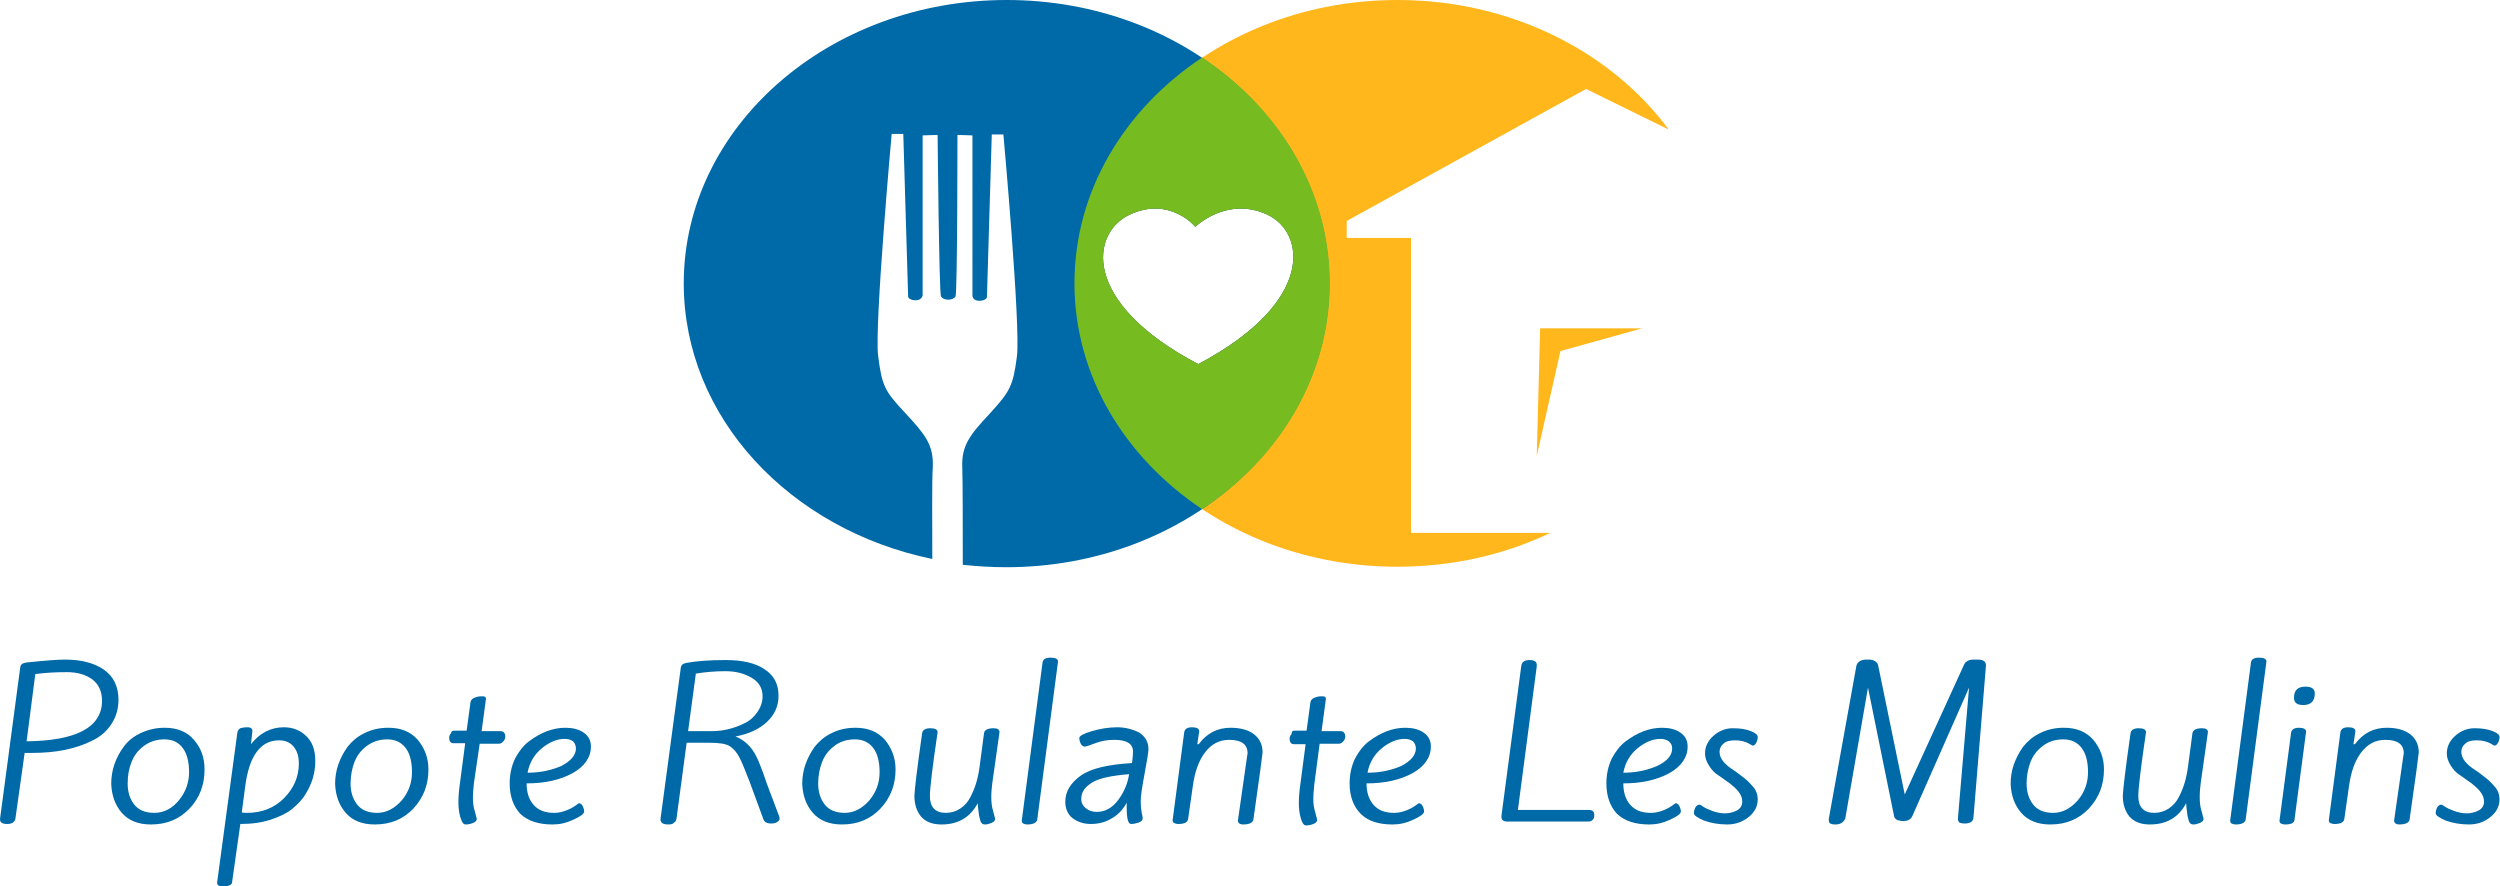
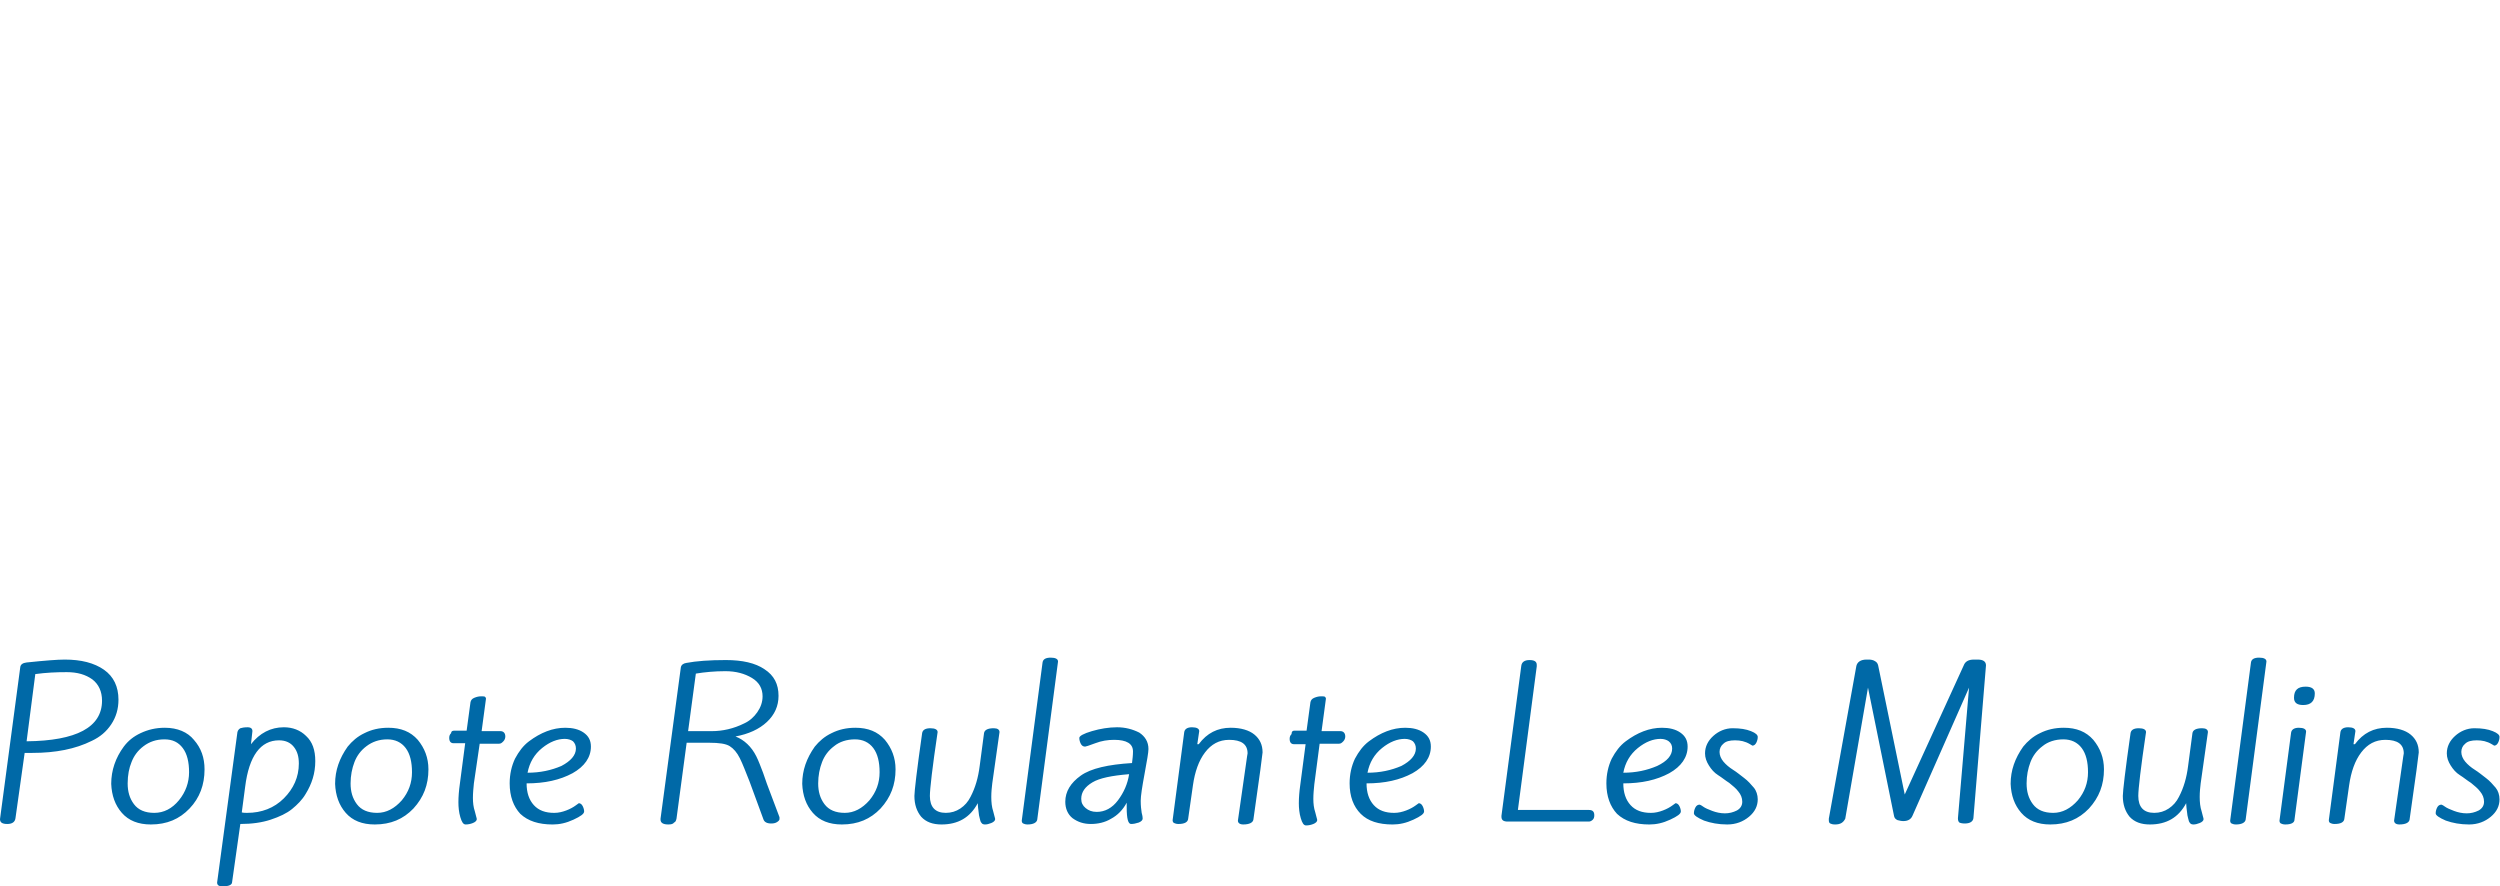
<svg xmlns="http://www.w3.org/2000/svg" version="1.1" x="0px" y="0px" viewBox="0 0 517 183.3" style="enable-background:new 0 0 517 183.3;" xml:space="preserve">
  <style type="text/css">
	.st0{fill-rule:evenodd;clip-rule:evenodd;fill:#FFB71B;}
	.st1{fill-rule:evenodd;clip-rule:evenodd;fill:#0069A7;}
	.st2{fill-rule:evenodd;clip-rule:evenodd;fill:#76BC21;}
</style>
  <g id="Layer_1">
-     <polygon class="st0" points="317.8,94.3 322.7,72.6 339.6,67.9 318.5,67.9  " />
    <path class="st1" d="M3.2,169.2c-0.1,0.8-0.7,1.2-1.7,1.2c-1,0-1.5-0.3-1.5-1c0-0.1,1.4-10.5,4.2-31.5c0.1-0.5,0.5-0.8,1.3-0.9   c3.8-0.4,6.4-0.6,7.9-0.6c3.4,0,6.1,0.7,8.1,2.1c2,1.4,3,3.5,3,6.2c0,1.9-0.5,3.6-1.5,5.1c-1,1.5-2.3,2.6-4,3.4   c-3.4,1.7-7.5,2.5-12.3,2.5c-0.7,0-1.3,0-1.6,0L3.2,169.2L3.2,169.2z M21.1,144.9c0-1.9-0.7-3.4-2-4.4c-1.4-1-3.1-1.5-5.3-1.5   c-2.2,0-4.3,0.1-6.5,0.4l-1.8,13.9C15.8,153.2,21.1,150.4,21.1,144.9L21.1,144.9z M34.1,150.5c-1.9,0-3.5,0.4-5,1.1   c-1.5,0.7-2.6,1.6-3.5,2.8c-1.7,2.3-2.6,4.9-2.6,7.7c0.1,2.4,0.8,4.4,2.2,6c1.4,1.6,3.4,2.4,6,2.4c3.3,0,5.9-1.1,8-3.3   c2.1-2.2,3.1-4.9,3.1-8.1c0-2.4-0.7-4.4-2.2-6.1C38.8,151.4,36.7,150.5,34.1,150.5L34.1,150.5z M29.7,154.3   c1.2-0.9,2.6-1.4,4.3-1.4c1.7,0,2.9,0.6,3.8,1.8c0.9,1.2,1.3,2.9,1.3,5c0,2.1-0.7,4.1-2.1,5.8c-1.4,1.7-3.1,2.6-5.1,2.6   c-1.9,0-3.3-0.6-4.2-1.8c-0.9-1.2-1.3-2.6-1.3-4.3c0-1.7,0.3-3.2,0.8-4.4C27.7,156.3,28.5,155.2,29.7,154.3L29.7,154.3z M46,183.3   c-0.8,0-1.1-0.3-1.1-0.8l4.2-31.1c0.1-0.4,0.3-0.6,0.6-0.8c0.3-0.1,0.8-0.2,1.5-0.2c0.7,0,1,0.3,1,0.8l-0.3,2.7   c1.8-2.3,4.1-3.5,6.8-3.5c1.8,0,3.4,0.6,4.6,1.8c1.3,1.2,1.9,2.9,1.9,5.2c0,2.5-0.7,4.7-2,6.8c-0.7,1.2-1.7,2.2-2.8,3.1   c-1.1,0.9-2.6,1.6-4.4,2.2c-1.8,0.6-3.9,0.9-6.3,0.9L48,182.4C48,183,47.3,183.3,46,183.3L46,183.3z M51.1,168.1c3,0,5.6-1,7.6-3   c2-2,3.1-4.4,3.1-7.2c0-1.4-0.3-2.5-1-3.4c-0.7-0.9-1.7-1.4-3.1-1.4c-3.8,0-6.2,3.2-7,9.6l-0.7,5.3   C50.3,168.1,50.7,168.1,51.1,168.1L51.1,168.1z M80.3,150.5c2.6,0,4.6,0.8,6.1,2.5c1.4,1.7,2.2,3.7,2.2,6.1c0,3.2-1,5.8-3.1,8.1   c-2.1,2.2-4.7,3.3-8,3.3c-2.6,0-4.6-0.8-6-2.4c-1.4-1.6-2.1-3.6-2.2-6c0-2.8,0.9-5.3,2.6-7.7c0.9-1.1,2-2.1,3.5-2.8   C76.8,150.9,78.4,150.5,80.3,150.5L80.3,150.5z M75.8,154.3c-1.2,0.9-2,2-2.5,3.3c-0.5,1.3-0.8,2.8-0.8,4.4c0,1.7,0.4,3.1,1.3,4.3   c0.9,1.2,2.3,1.8,4.2,1.8c1.9,0,3.6-0.9,5.1-2.6c1.4-1.7,2.1-3.6,2.1-5.8c0-2.1-0.4-3.8-1.3-5c-0.9-1.2-2.2-1.8-3.8-1.8   C78.4,152.9,77,153.4,75.8,154.3L75.8,154.3z M94,151.1h2.5l0.8-5.9c0.1-0.4,0.3-0.7,0.8-0.9c0.5-0.2,0.9-0.3,1.4-0.3   c0.4,0,0.7,0,0.8,0.1c0.1,0.1,0.2,0.2,0.2,0.4l-0.9,6.7h3.9c0.6,0,1,0.4,1,1.1c0,0.3-0.1,0.7-0.4,1c-0.3,0.3-0.5,0.5-0.9,0.5h-4   L98,162c-0.1,1-0.2,2-0.2,3c0,1,0.1,1.9,0.4,2.8c0.2,0.9,0.4,1.4,0.4,1.6c0,0.3-0.3,0.6-0.8,0.8c-0.5,0.2-1,0.3-1.5,0.3   c-0.5,0-0.8-0.5-1.1-1.5c-0.3-1-0.4-2.1-0.4-3.1c0-1.1,0.1-2.4,0.3-3.8l1.1-8.4h-2.4c-0.6,0-0.9-0.4-0.9-1.1c0-0.4,0.1-0.7,0.4-1   C93.3,151.2,93.6,151.1,94,151.1L94,151.1z M119.1,154.8c0-0.6-0.2-1.1-0.6-1.5c-0.4-0.3-1-0.5-1.7-0.5c-1.5,0-3.1,0.6-4.7,1.9   c-1.6,1.3-2.6,3-3,5.1c2.6,0,4.9-0.5,7-1.4C118,157.4,119.1,156.2,119.1,154.8L119.1,154.8z M105.4,162c0-1.9,0.4-3.6,1.1-5.1   c0.8-1.5,1.7-2.7,2.9-3.6c2.4-1.8,4.9-2.8,7.5-2.8c1.5,0,2.8,0.3,3.8,1c1,0.7,1.5,1.6,1.5,2.9c0,2.2-1.3,4.1-3.8,5.5   c-2.6,1.4-5.7,2.1-9.5,2.1c0,1.9,0.5,3.4,1.5,4.5c1,1.1,2.4,1.6,4.2,1.6c0.9,0,1.7-0.2,2.5-0.5c0.8-0.3,1.5-0.7,1.9-1l0.7-0.5   c0.3,0,0.6,0.2,0.8,0.6c0.2,0.4,0.3,0.8,0.3,1.1c0,0.5-0.7,1-2.2,1.7c-1.5,0.7-2.9,1-4.3,1c-2.9,0-5.1-0.7-6.7-2.2   C106.2,166.8,105.4,164.7,105.4,162L105.4,162z M138.2,170.5c-1,0-1.6-0.3-1.6-1v-0.2l4.2-31.3c0.1-0.5,0.5-0.8,1.1-0.9   c2.1-0.4,4.8-0.6,8.2-0.6c3.4,0,6.1,0.6,8,1.9c2,1.3,2.9,3.1,2.9,5.5c0,2.1-0.8,3.9-2.4,5.4c-1.6,1.5-3.8,2.5-6.5,3   c1.8,0.7,3.3,2.1,4.3,4.1c0.5,1,0.9,2.1,1.4,3.4c0.4,1.2,0.7,2,0.8,2.3l2.6,6.9c0,0.1,0,0.2,0,0.4c0,0.2-0.2,0.4-0.5,0.6   c-0.3,0.2-0.7,0.3-1.2,0.3c-0.9,0-1.4-0.3-1.6-0.8l-2.9-7.9c-0.8-2-1.4-3.6-2-4.8c-0.6-1.2-1.3-2-2.1-2.5c-0.8-0.5-2.2-0.7-4.2-0.7   H142l-2.1,15.7c-0.1,0.4-0.2,0.7-0.5,0.8C139.2,170.4,138.8,170.5,138.2,170.5L138.2,170.5z M147.2,151.2c2.2,0,4.5-0.5,6.7-1.6   c1.1-0.5,2-1.3,2.7-2.3c0.7-1,1.1-2.1,1.1-3.3c0-1.6-0.7-2.9-2.2-3.8c-1.5-0.9-3.3-1.4-5.5-1.4c-2.2,0-4.3,0.2-6.1,0.5l-1.6,11.9   H147.2L147.2,151.2z M176.9,150.5c2.6,0,4.6,0.8,6.1,2.5c1.4,1.7,2.2,3.7,2.2,6.1c0,3.2-1,5.8-3.1,8.1c-2.1,2.2-4.7,3.3-8,3.3   c-2.6,0-4.6-0.8-6-2.4c-1.4-1.6-2.1-3.6-2.2-6c0-2.8,0.9-5.3,2.6-7.7c0.9-1.1,2-2.1,3.5-2.8C173.4,150.9,175,150.5,176.9,150.5   L176.9,150.5z M172.5,154.3c-1.2,0.9-2,2-2.5,3.3c-0.5,1.3-0.8,2.8-0.8,4.4c0,1.7,0.4,3.1,1.3,4.3c0.9,1.2,2.3,1.8,4.2,1.8   c1.9,0,3.6-0.9,5.1-2.6c1.4-1.7,2.1-3.6,2.1-5.8c0-2.1-0.4-3.8-1.3-5c-0.9-1.2-2.2-1.8-3.8-1.8   C175.1,152.9,173.6,153.4,172.5,154.3L172.5,154.3z M205.2,162c-0.1,0.8-0.2,1.8-0.2,2.8c0,1.1,0.1,2.1,0.4,3   c0.2,0.9,0.4,1.4,0.4,1.6c0,0.3-0.3,0.6-0.8,0.8c-0.5,0.2-0.9,0.3-1.3,0.3c-0.3,0-0.6-0.1-0.7-0.3c-0.2-0.2-0.3-0.5-0.4-1   c-0.1-0.4-0.2-0.8-0.2-1.1c-0.1-0.8-0.2-1.5-0.2-2c-1.6,3-4.1,4.4-7.5,4.4c-1.8,0-3.2-0.5-4.2-1.6c-0.9-1.1-1.4-2.5-1.4-4.3   c0-0.9,0.5-5.3,1.6-13c0.1-0.6,0.6-1,1.7-1c1,0,1.5,0.3,1.5,0.8c-1.1,7.4-1.6,11.8-1.6,13.2c0,2.3,1.1,3.5,3.3,3.5   c1.1,0,2.1-0.3,3-0.9c0.9-0.6,1.6-1.4,2.1-2.4c1-1.9,1.6-4,1.9-6.4l0.9-6.8c0.1-0.6,0.7-1,2-1c0.8,0,1.2,0.3,1.2,0.8L205.2,162   L205.2,162z M212.5,170.5c-0.4,0-0.7-0.1-0.9-0.2c-0.2-0.1-0.3-0.3-0.3-0.6l4.3-32.7c0.1-0.7,0.7-1,1.7-1c1,0,1.5,0.3,1.5,0.8   l-4.3,32.7C214.4,170.1,213.7,170.5,212.5,170.5L212.5,170.5z M223.6,165.2c0,0.8,0.3,1.4,0.9,1.9c0.6,0.5,1.3,0.8,2.3,0.8   c1.7,0,3.2-0.8,4.4-2.4c1.2-1.6,2-3.4,2.3-5.4c-3.6,0.3-6.1,0.8-7.6,1.7C224.4,162.7,223.6,163.8,223.6,165.2L223.6,165.2z    M237.5,154.9c0,0.7-0.3,2.4-0.8,5.1c-0.5,2.7-0.8,4.6-0.8,5.6c0,1,0.1,1.9,0.2,2.5c0.2,0.7,0.2,1.1,0.2,1.2c0,0.3-0.3,0.6-0.8,0.8   c-0.6,0.2-1.1,0.3-1.6,0.3c-0.6,0-0.9-1.1-0.9-3.4v-1c-0.8,1.5-1.9,2.6-3.2,3.3c-1.3,0.8-2.8,1.1-4.2,1.1c-1.5,0-2.7-0.4-3.8-1.2   c-1-0.8-1.5-2-1.5-3.4c0-2.1,1.1-3.9,3.2-5.4c2.1-1.5,5.7-2.3,10.6-2.6c0.1-0.8,0.2-1.6,0.2-2.4c0-1.6-1.3-2.4-3.9-2.4   c-1.3,0-2.6,0.2-3.9,0.7c-1.3,0.5-2,0.7-2.1,0.7c-0.4,0-0.7-0.2-0.9-0.6c-0.2-0.4-0.3-0.8-0.3-1.2c0-0.4,0.9-0.9,2.6-1.4   c1.7-0.5,3.5-0.8,5.2-0.8c1.7,0,3.2,0.4,4.6,1.1C236.8,152.3,237.5,153.4,237.5,154.9L237.5,154.9z M257.9,156.4l0.1-0.6   c0-1.9-1.3-2.8-3.8-2.8c-2.1,0-3.7,0.9-5,2.6c-1.3,1.7-2.1,4-2.5,6.8l-1,7c-0.1,0.6-0.7,1-2,1c-0.4,0-0.7-0.1-0.9-0.2   c-0.2-0.1-0.3-0.3-0.3-0.6l2.4-18.2c0.1-0.6,0.6-1,1.6-1c1,0,1.5,0.3,1.5,0.8l-0.4,2.7h0.3c1.7-2.3,3.9-3.4,6.6-3.4   c2.1,0,3.8,0.5,4.9,1.4c1.1,0.9,1.7,2.1,1.7,3.7c0,0.2-0.6,4.9-1.9,13.9c-0.1,0.6-0.8,1-2.1,1c-0.7,0-1.1-0.3-1.1-0.8L257.9,156.4   L257.9,156.4z M267.7,151.1h2.5l0.8-5.9c0.1-0.4,0.3-0.7,0.8-0.9c0.5-0.2,0.9-0.3,1.4-0.3c0.4,0,0.7,0,0.8,0.1   c0.1,0.1,0.2,0.2,0.2,0.4l-0.9,6.7h3.9c0.6,0,1,0.4,1,1.1c0,0.3-0.1,0.7-0.4,1c-0.3,0.3-0.5,0.5-0.9,0.5h-4l-1.1,8.4   c-0.1,1-0.2,2-0.2,3c0,1,0.1,1.9,0.4,2.8c0.2,0.9,0.4,1.4,0.4,1.6c0,0.3-0.3,0.6-0.8,0.8c-0.5,0.2-1,0.3-1.5,0.3   c-0.5,0-0.8-0.5-1.1-1.5c-0.3-1-0.4-2.1-0.4-3.1c0-1.1,0.1-2.4,0.3-3.8l1.1-8.4h-2.4c-0.6,0-0.9-0.4-0.9-1.1c0-0.4,0.1-0.7,0.4-1   C267.1,151.2,267.4,151.1,267.7,151.1L267.7,151.1z M292.8,154.8c0-0.6-0.2-1.1-0.6-1.5c-0.4-0.3-1-0.5-1.7-0.5   c-1.5,0-3.1,0.6-4.7,1.9c-1.6,1.3-2.6,3-3,5.1c2.6,0,4.9-0.5,7-1.4C291.7,157.4,292.8,156.2,292.8,154.8L292.8,154.8z M279.1,162   c0-1.9,0.4-3.6,1.1-5.1c0.8-1.5,1.7-2.7,2.9-3.6c2.4-1.8,4.9-2.8,7.5-2.8c1.5,0,2.8,0.3,3.8,1c1,0.7,1.5,1.6,1.5,2.9   c0,2.2-1.3,4.1-3.8,5.5c-2.6,1.4-5.7,2.1-9.5,2.1c0,1.9,0.5,3.4,1.5,4.5c1,1.1,2.4,1.6,4.2,1.6c0.9,0,1.7-0.2,2.5-0.5   c0.8-0.3,1.5-0.7,1.9-1l0.7-0.5c0.3,0,0.6,0.2,0.8,0.6c0.2,0.4,0.3,0.8,0.3,1.1c0,0.5-0.7,1-2.2,1.7c-1.5,0.7-2.9,1-4.3,1   c-2.9,0-5.1-0.7-6.6-2.2C279.9,166.8,279.1,164.7,279.1,162L279.1,162z M328.6,167.5c0.8,0,1.1,0.4,1.1,1.1c0,0.4-0.1,0.7-0.3,0.9   c-0.2,0.2-0.5,0.4-0.8,0.4h-16.8c-0.9,0-1.3-0.3-1.3-1v-0.2l4.1-31c0.1-0.8,0.7-1.2,1.7-1.2c1,0,1.5,0.3,1.5,1v0.3l-3.9,29.7H328.6   L328.6,167.5z M345.8,154.8c0-0.6-0.2-1.1-0.7-1.5c-0.4-0.3-1-0.5-1.7-0.5c-1.5,0-3.1,0.6-4.7,1.9c-1.6,1.3-2.6,3-3,5.1   c2.6,0,4.9-0.5,7-1.4C344.8,157.4,345.8,156.2,345.8,154.8L345.8,154.8z M332.2,162c0-1.9,0.4-3.6,1.1-5.1c0.8-1.5,1.7-2.7,2.9-3.6   c2.4-1.8,4.9-2.8,7.5-2.8c1.5,0,2.8,0.3,3.8,1c1,0.7,1.5,1.6,1.5,2.9c0,2.2-1.3,4.1-3.8,5.5c-2.6,1.4-5.7,2.1-9.5,2.1   c0,1.9,0.5,3.4,1.5,4.5c1,1.1,2.4,1.6,4.2,1.6c0.9,0,1.7-0.2,2.5-0.5c0.8-0.3,1.5-0.7,1.9-1l0.7-0.5c0.3,0,0.6,0.2,0.8,0.6   c0.2,0.4,0.3,0.8,0.3,1.1c0,0.5-0.7,1-2.2,1.7c-1.5,0.7-2.9,1-4.3,1c-2.9,0-5.1-0.7-6.7-2.2C333,166.8,332.2,164.7,332.2,162   L332.2,162z M363.5,165.3c0,1.4-0.6,2.6-1.8,3.6c-1.2,1-2.7,1.6-4.5,1.6c-1.8,0-3.4-0.3-4.8-0.8c-1.4-0.6-2.1-1.1-2.1-1.5   c0-0.4,0.1-0.8,0.3-1.2c0.2-0.4,0.5-0.6,0.9-0.6c0,0,0.3,0.1,0.7,0.4c0.4,0.3,1.1,0.6,1.9,0.9c0.8,0.3,1.7,0.5,2.6,0.5   c0.9,0,1.7-0.2,2.5-0.6c0.7-0.4,1.1-1,1.1-1.8c0-0.8-0.3-1.5-0.8-2.1c-0.5-0.7-1.2-1.2-1.9-1.8c-0.8-0.5-1.5-1.1-2.3-1.6   c-0.8-0.5-1.4-1.2-1.9-2c-0.5-0.8-0.8-1.6-0.8-2.5c0-1.4,0.6-2.6,1.7-3.6c1.1-1,2.5-1.6,4-1.6c1.6,0,2.8,0.2,3.8,0.6   c1,0.4,1.4,0.8,1.4,1.2c0,0.4-0.1,0.8-0.3,1.2c-0.2,0.4-0.5,0.6-0.8,0.6c0,0-0.2-0.1-0.5-0.3c-1-0.6-2-0.8-3.1-0.8   c-1.1,0-1.9,0.2-2.4,0.7c-0.5,0.4-0.8,1-0.8,1.7c0,0.7,0.3,1.4,0.8,2c0.5,0.6,1.2,1.2,2,1.7c0.8,0.5,1.5,1.1,2.3,1.7   c0.8,0.6,1.4,1.3,2,2C363.2,163.5,363.5,164.4,363.5,165.3L363.5,165.3z M379.5,170.5c-0.5,0-0.8-0.1-1-0.2   c-0.2-0.1-0.3-0.3-0.3-0.7v-0.3l5.7-31.6c0.2-0.8,0.9-1.3,2.1-1.3h0.5c0.4,0,0.9,0.1,1.2,0.3c0.4,0.2,0.6,0.5,0.7,0.9l5.5,26.7   l12.2-26.7c0.3-0.8,1-1.2,2.1-1.2h0.8c1.1,0,1.7,0.4,1.7,1.2l-2.6,31.6c-0.1,0.7-0.7,1.1-1.8,1.1c-0.5,0-0.9-0.1-1.1-0.2   c-0.2-0.2-0.3-0.4-0.3-0.9l2.3-27l-11.7,26.5c-0.3,0.7-0.9,1.1-1.9,1.1c-0.4,0-0.8-0.1-1.2-0.2c-0.4-0.2-0.6-0.4-0.7-0.8l-5.4-26.6   l-4.7,27.1C381.2,170.1,380.6,170.5,379.5,170.5L379.5,170.5z M426.8,150.5c2.6,0,4.6,0.8,6.1,2.5c1.4,1.7,2.2,3.7,2.2,6.1   c0,3.2-1,5.8-3.1,8.1c-2.1,2.2-4.7,3.3-8,3.3c-2.6,0-4.6-0.8-6-2.4c-1.4-1.6-2.1-3.6-2.2-6c0-2.8,0.9-5.3,2.6-7.7   c0.9-1.1,2-2.1,3.5-2.8C423.3,150.9,424.9,150.5,426.8,150.5L426.8,150.5z M422.4,154.3c-1.2,0.9-2,2-2.5,3.3   c-0.5,1.3-0.8,2.8-0.8,4.4c0,1.7,0.4,3.1,1.3,4.3c0.9,1.2,2.3,1.8,4.2,1.8c1.9,0,3.6-0.9,5.1-2.6c1.4-1.7,2.1-3.6,2.1-5.8   c0-2.1-0.4-3.8-1.3-5c-0.9-1.2-2.2-1.8-3.8-1.8C425,152.9,423.5,153.4,422.4,154.3L422.4,154.3z M455.1,162   c-0.1,0.8-0.2,1.8-0.2,2.8c0,1.1,0.1,2.1,0.4,3c0.2,0.9,0.4,1.4,0.4,1.6c0,0.3-0.3,0.6-0.8,0.8c-0.5,0.2-0.9,0.3-1.3,0.3   c-0.3,0-0.6-0.1-0.7-0.3c-0.2-0.2-0.3-0.5-0.4-1c-0.1-0.4-0.2-0.8-0.2-1.1c-0.1-0.8-0.2-1.5-0.2-2c-1.6,3-4.1,4.4-7.5,4.4   c-1.8,0-3.2-0.5-4.2-1.6c-0.9-1.1-1.4-2.5-1.4-4.3c0-0.9,0.5-5.3,1.6-13c0.1-0.6,0.6-1,1.7-1c1,0,1.5,0.3,1.5,0.8   c-1.1,7.4-1.6,11.8-1.6,13.2c0,2.3,1.1,3.5,3.3,3.5c1.1,0,2.1-0.3,3-0.9c0.9-0.6,1.6-1.4,2.1-2.4c1-1.9,1.6-4,1.9-6.4l0.9-6.8   c0.1-0.6,0.7-1,2-1c0.8,0,1.2,0.3,1.2,0.8L455.1,162L455.1,162z M462.4,170.5c-0.4,0-0.7-0.1-0.9-0.2c-0.2-0.1-0.3-0.3-0.3-0.6   l4.3-32.7c0.1-0.7,0.7-1,1.7-1c1,0,1.5,0.3,1.5,0.8l-4.3,32.7C464.3,170.1,463.6,170.5,462.4,170.5L462.4,170.5z M472.6,170.5   c-0.4,0-0.7-0.1-0.9-0.2c-0.2-0.1-0.3-0.3-0.3-0.6l2.4-18.2c0.1-0.6,0.6-1,1.6-1c1,0,1.5,0.3,1.5,0.8l-2.4,18.2   C474.5,170.1,473.9,170.5,472.6,170.5L472.6,170.5z M478.7,143.4c0,1.6-0.8,2.4-2.4,2.4c-1.3,0-1.9-0.5-1.9-1.5   c0-1.6,0.8-2.3,2.4-2.3C478.1,142,478.7,142.5,478.7,143.4L478.7,143.4z M497,156.4l0.1-0.6c0-1.9-1.3-2.8-3.8-2.8   c-2.1,0-3.7,0.9-5,2.6c-1.3,1.7-2.1,4-2.5,6.8l-1,7c-0.1,0.6-0.7,1-2,1c-0.4,0-0.7-0.1-0.9-0.2c-0.2-0.1-0.3-0.3-0.3-0.6l2.4-18.2   c0.1-0.6,0.6-1,1.6-1c1,0,1.5,0.3,1.5,0.8l-0.4,2.7h0.3c1.7-2.3,3.9-3.4,6.6-3.4c2.1,0,3.8,0.5,4.9,1.4c1.1,0.9,1.7,2.1,1.7,3.7   c0,0.2-0.6,4.9-1.9,13.9c-0.1,0.6-0.8,1-2.1,1c-0.7,0-1.1-0.3-1.1-0.8L497,156.4L497,156.4z M516.9,165.3c0,1.4-0.6,2.6-1.8,3.6   c-1.2,1-2.7,1.6-4.5,1.6c-1.8,0-3.4-0.3-4.8-0.8c-1.4-0.6-2.1-1.1-2.1-1.5c0-0.4,0.1-0.8,0.3-1.2c0.2-0.4,0.5-0.6,0.9-0.6   c0,0,0.3,0.1,0.7,0.4c0.4,0.3,1.1,0.6,1.9,0.9c0.8,0.3,1.7,0.5,2.6,0.5c0.9,0,1.7-0.2,2.5-0.6c0.7-0.4,1.1-1,1.1-1.8   c0-0.8-0.3-1.5-0.8-2.1c-0.5-0.7-1.2-1.2-1.9-1.8c-0.8-0.5-1.5-1.1-2.3-1.6c-0.8-0.5-1.4-1.2-1.9-2c-0.5-0.8-0.8-1.6-0.8-2.5   c0-1.4,0.6-2.6,1.7-3.6c1.1-1,2.5-1.6,4-1.6c1.6,0,2.8,0.2,3.8,0.6c1,0.4,1.4,0.8,1.4,1.2c0,0.4-0.1,0.8-0.3,1.2   c-0.2,0.4-0.5,0.6-0.8,0.6c0,0-0.2-0.1-0.5-0.3c-1-0.6-2-0.8-3.1-0.8c-1.1,0-1.9,0.2-2.4,0.7c-0.5,0.4-0.8,1-0.8,1.7   c0,0.7,0.3,1.4,0.8,2c0.5,0.6,1.2,1.2,2,1.7c0.8,0.5,1.5,1.1,2.3,1.7c0.8,0.6,1.4,1.3,2,2C516.6,163.5,516.9,164.4,516.9,165.3z" />
  </g>
  <g id="Layer_4">
-     <path class="st0" d="M328,18.4l17.1,8.4C333.2,10.7,312.5,0,289,0c-36.9,0-66.8,26.3-66.8,58.6c0,32.4,29.9,58.6,66.8,58.6   c11.4,0,22.2-2.5,31.6-7h-28.8V49.2h-13.3v-3.5L328,18.4z M247.8,75.3c-24.4-12.8-22.3-27.3-14-31c8.2-3.7,13.4,2.6,13.4,2.6   s6.4-6.3,14.7-2.6C270,47.9,272.2,62.4,247.8,75.3z" />
-   </g>
+     </g>
  <g id="Layer_3">
-     <path class="st1" d="M208.2,0c-36.9,0-66.8,26.3-66.8,58.6c0,27.7,21.9,50.9,51.4,57c0-7.2-0.1-16.4,0.1-19   c0.2-4.6-1.6-6.8-5.8-11.3c-4.2-4.5-4.7-5.5-5.5-11.7c-0.8-6.1,2.8-45.9,2.8-45.9h2.4l1,33.6c0,0,0,0.7,1.4,0.8   c1.4,0.1,1.6-1,1.6-1V28l3.1-0.1c0,0,0.3,32.7,0.7,33.4c0.5,0.9,2.5,0.9,3,0c0.4-0.7,0.4-33.4,0.4-33.4l3.1,0.1v33.2   c0,0,0.1,1.1,1.6,1c1.4-0.1,1.4-0.8,1.4-0.8l1-33.6h2.4c0,0,3.6,39.7,2.8,45.9c-0.8,6.1-1.4,7.2-5.5,11.7c-4.2,4.5-6,6.7-5.8,11.3   c0.1,2.8,0.1,12.7,0.1,20.1c2.9,0.3,5.9,0.5,9,0.5c36.9,0,66.8-26.3,66.8-58.6C275,26.3,245.1,0,208.2,0z M247.8,75.3   c-24.4-12.8-22.3-27.3-14-31c8.2-3.7,13.4,2.6,13.4,2.6s6.4-6.3,14.7-2.6C270,47.9,272.2,62.4,247.8,75.3z" />
-   </g>
+     </g>
  <g id="Layer_2">
-     <path class="st2" d="M248.6,11.9c-16.1,10.7-26.4,27.6-26.4,46.7c0,19.1,10.4,36,26.4,46.7C264.7,94.6,275,77.7,275,58.6   C275,39.6,264.7,22.6,248.6,11.9z M247.8,75.3c-24.4-12.8-22.3-27.3-14-31c8.2-3.7,13.4,2.6,13.4,2.6s6.4-6.3,14.7-2.6   C270,47.9,272.2,62.4,247.8,75.3z" />
-   </g>
+     </g>
</svg>